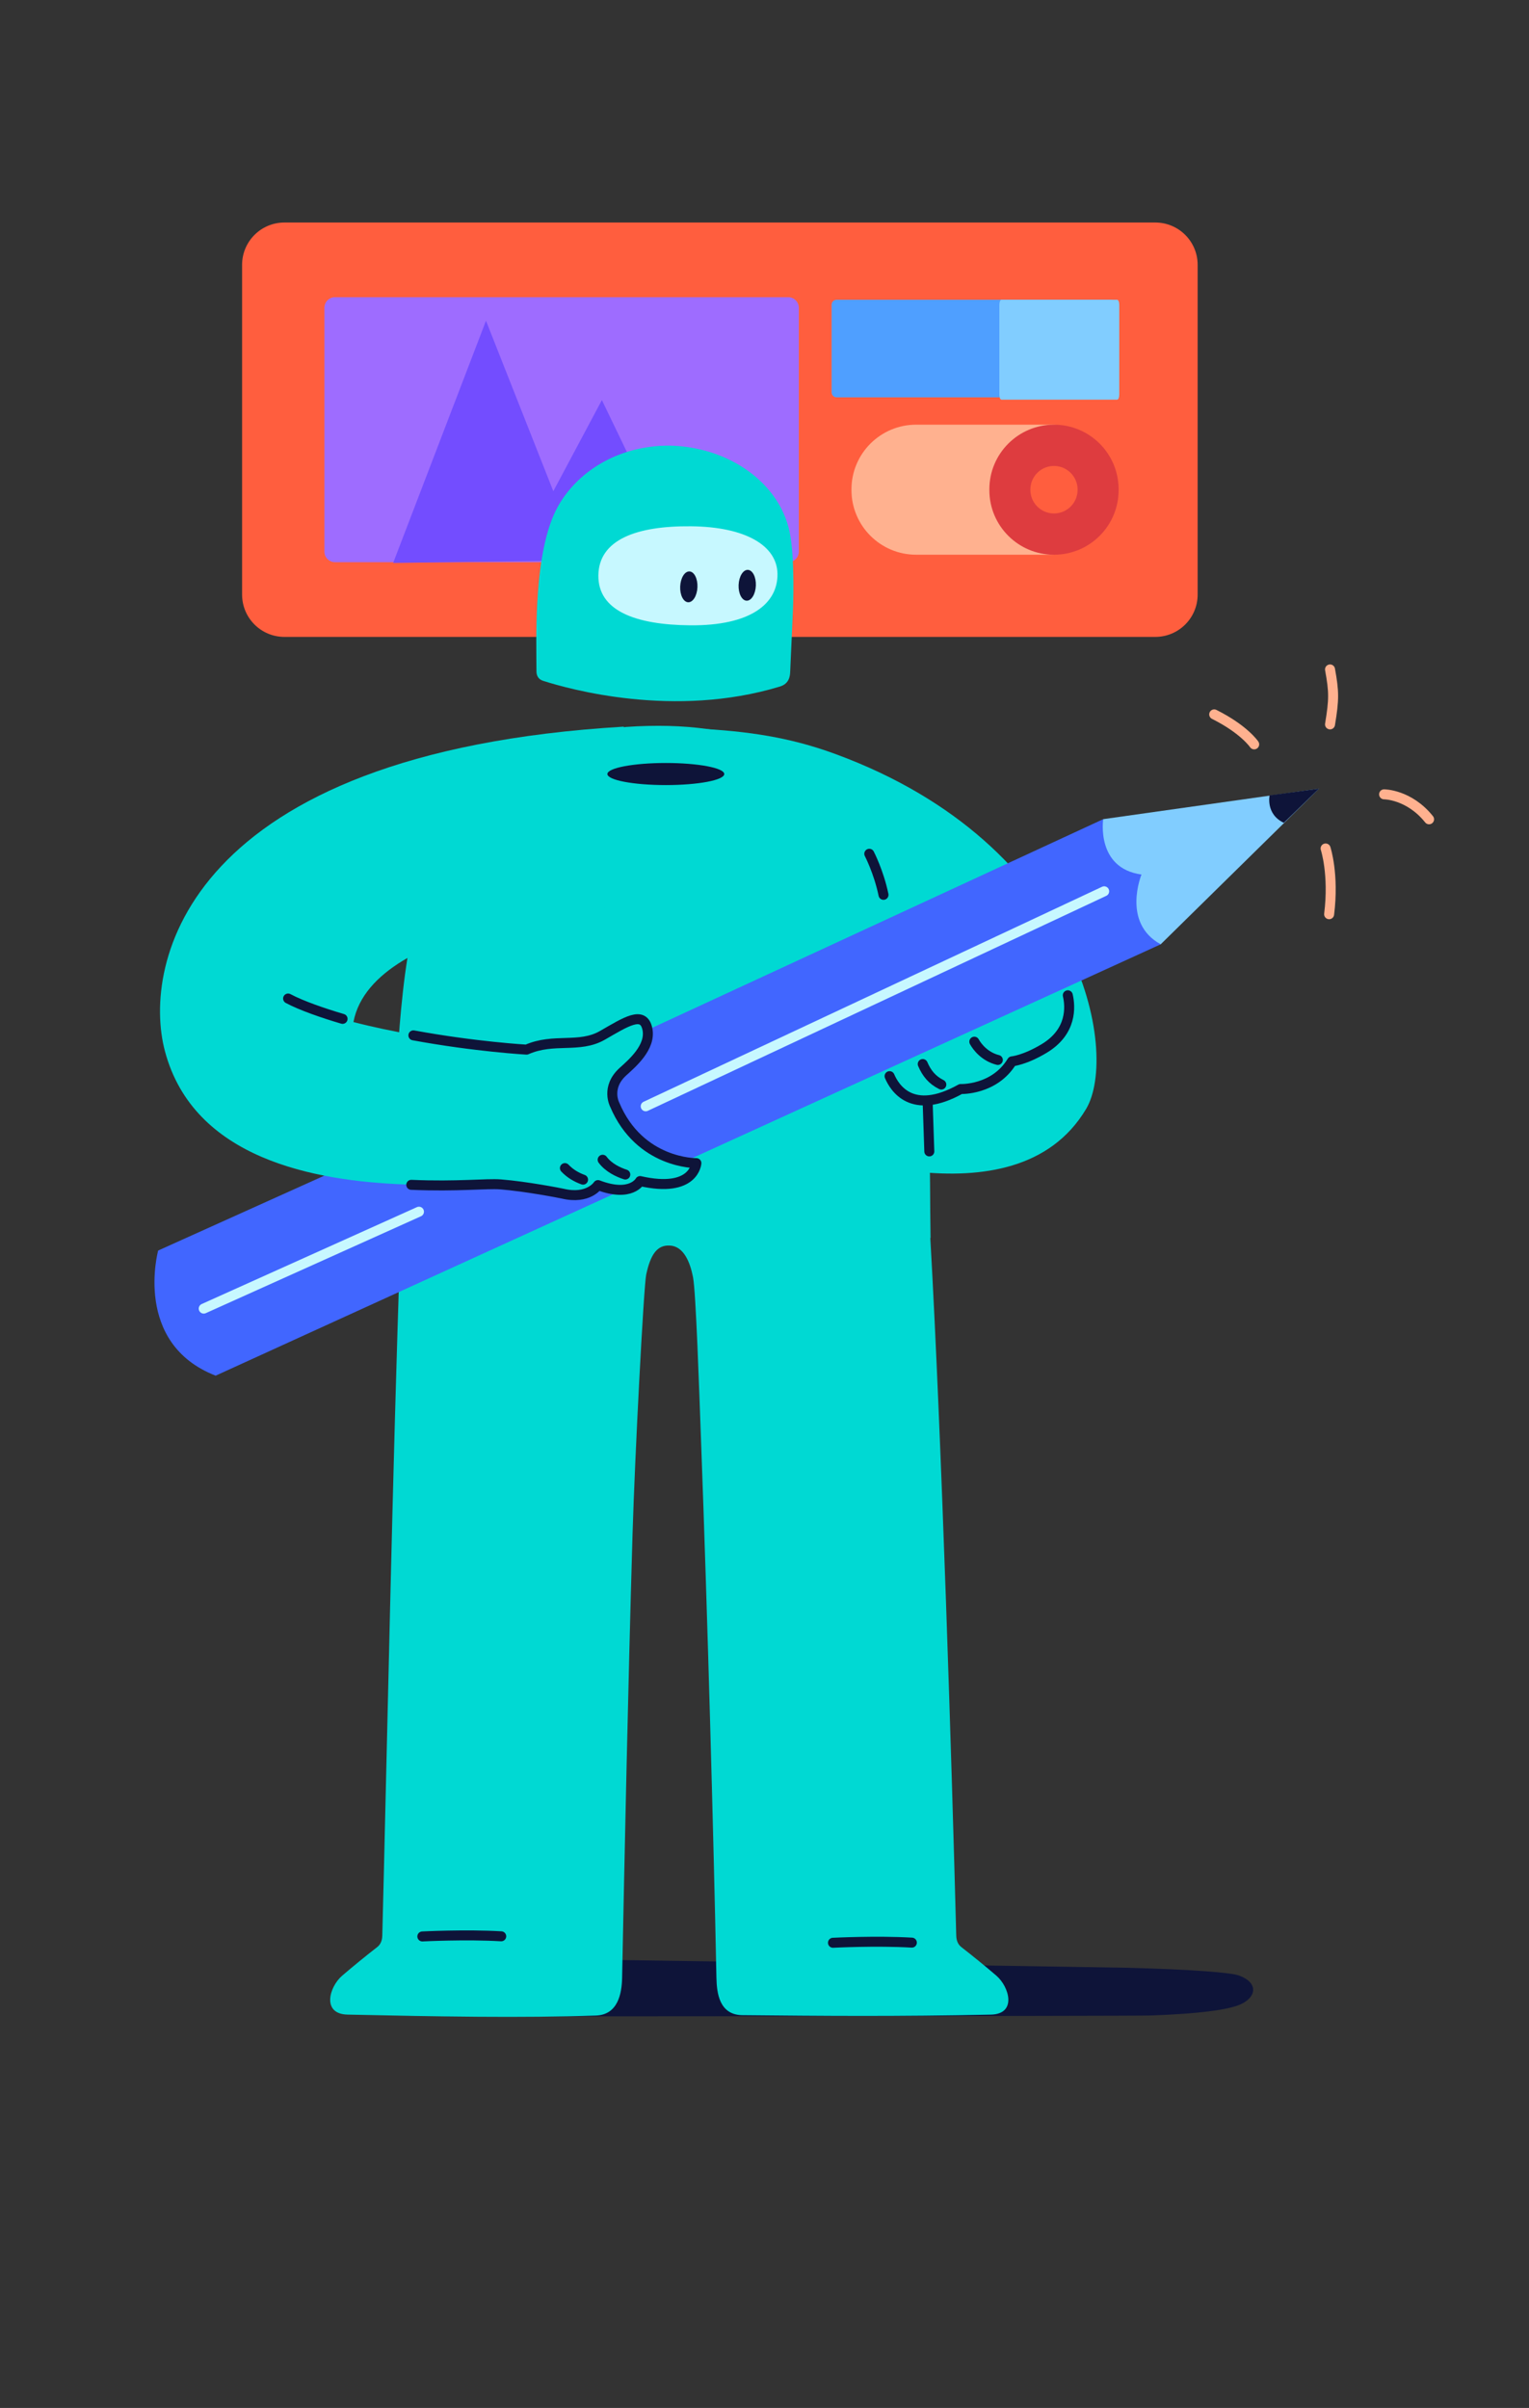
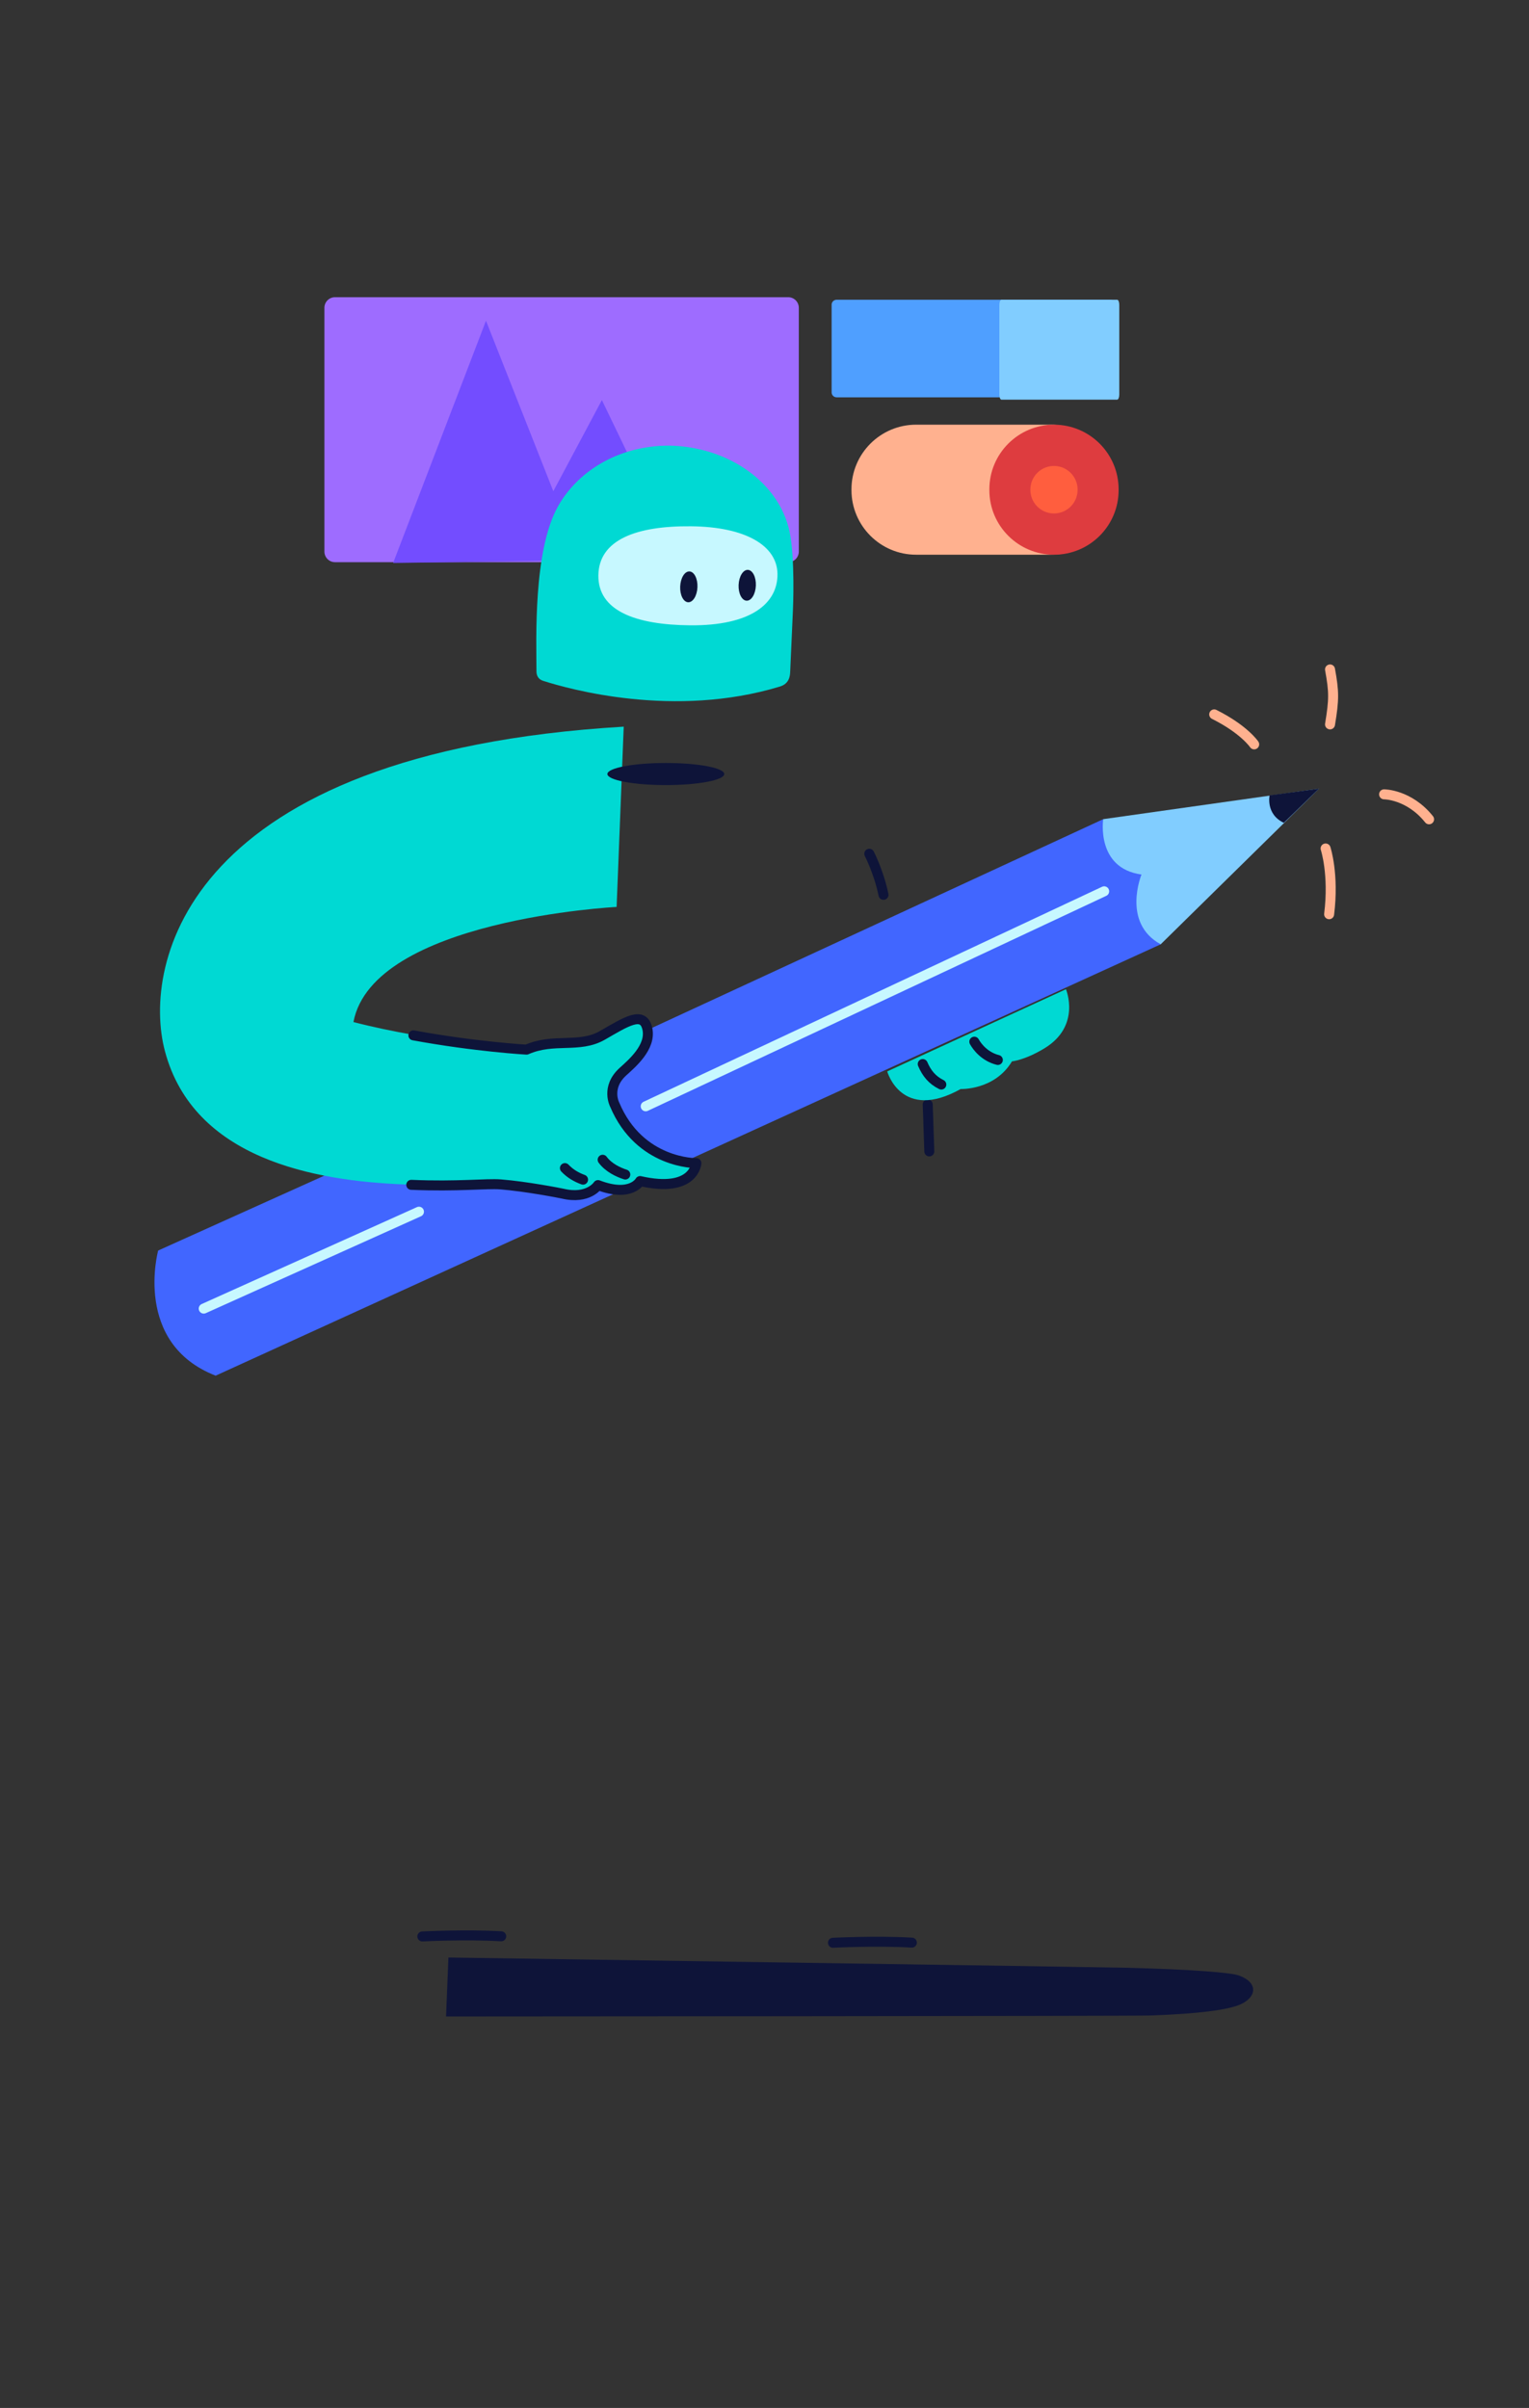
<svg xmlns="http://www.w3.org/2000/svg" width="153" height="241" viewBox="0 0 153 241" fill="none">
  <rect x="0" y="0" width="153" height="241" fill="#333333" stroke="none" />
  <g id="Group 8997">
-     <path id="Vector" d="M28.461 63.745H115.602C117.946 63.745 119.843 61.849 119.843 59.505V26.506C119.843 24.166 117.946 22.27 115.602 22.27H28.461C26.122 22.27 24.225 24.166 24.225 26.506V59.505C24.225 61.849 26.122 63.745 28.461 63.745Z" fill="#FF5E3E" />
    <path id="Vector_2" d="M91.673 42.504H105.138C108.708 42.504 111.607 45.403 111.607 48.973V49.052C111.607 52.621 108.709 55.519 105.14 55.519H91.67C88.101 55.519 85.203 52.621 85.203 49.052V48.973C85.203 45.403 88.103 42.504 91.673 42.504Z" fill="#FFB18F" />
    <path id="Vector_3" d="M105.466 55.52C109.038 55.52 111.935 52.626 111.935 49.054L111.935 48.975C111.935 45.403 109.038 42.506 105.466 42.506C101.894 42.506 99 45.403 99 48.975L99 49.054C99 52.626 101.897 55.52 105.466 55.52ZM103.675 49.003C103.675 48.014 104.477 47.209 105.466 47.209C106.455 47.209 107.26 48.014 107.26 49.003L107.26 49.024C107.26 50.013 106.458 50.815 105.466 50.815C104.474 50.815 103.675 50.013 103.675 49.024L103.675 49.003Z" fill="#DE3C3F">
      <animate attributeName="d" values="M105.466 55.52C109.038 55.52 111.935 52.626 111.935 49.054L111.935 48.975C111.935 45.403 109.038 42.506 105.466 42.506C101.894 42.506 99 45.403 99 48.975L99 49.054C99 52.626 101.897 55.52 105.466 55.52ZM103.675 49.003C103.675 48.014 104.477 47.209 105.466 47.209C106.455 47.209 107.26 48.014 107.26 49.003L107.26 49.024C107.26 50.013 106.458 50.815 105.466 50.815C104.474 50.815 103.675 50.013 103.675 49.024L103.675 49.003Z;M89.706 55.52C93.278 55.52 96.175 52.626 96.175 49.054L96.175 48.975C96.175 45.403 93.278 42.506 89.706 42.506C86.134 42.506 83.24 45.403 83.24 48.975L83.24 49.054C83.24 52.626 86.137 55.52 89.706 55.52ZM87.915 49.003C87.915 48.014 88.717 47.209 89.706 47.209C90.695 47.209 91.5 48.014 91.5 49.003L91.5 49.024C91.5 50.013 90.698 50.815 89.706 50.815C88.714 50.815 87.915 50.013 87.915 49.024L87.915 49.003Z;M105.466 55.52C109.038 55.52 111.935 52.626 111.935 49.054L111.935 48.975C111.935 45.403 109.038 42.506 105.466 42.506C101.894 42.506 99 45.403 99 48.975L99 49.054C99 52.626 101.897 55.52 105.466 55.52ZM103.675 49.003C103.675 48.014 104.477 47.209 105.466 47.209C106.455 47.209 107.26 48.014 107.26 49.003L107.26 49.024C107.26 50.013 106.458 50.815 105.466 50.815C104.474 50.815 103.675 50.013 103.675 49.024L103.675 49.003Z" begin="0s" dur="4s" repeatCount="indefinite" fill="freeze" calcMode="linear" keyTimes="0;0.5;1" />
    </path>
    <path id="Vector_4" d="M105.465 51.389C106.772 51.389 107.83 50.332 107.83 49.028L107.83 49C107.83 47.696 106.773 46.635 105.465 46.635C104.157 46.635 103.104 47.696 103.104 49L103.104 49.028C103.104 50.332 104.161 51.389 105.465 51.389Z" fill="#FF5E3E">
      <animate attributeName="d" values="M105.465 51.389C106.772 51.389 107.83 50.332 107.83 49.028L107.83 49C107.83 47.696 106.773 46.635 105.465 46.635C104.157 46.635 103.104 47.696 103.104 49L103.104 49.028C103.104 50.332 104.161 51.389 105.465 51.389Z;M89.705 51.389C91.012 51.389 92.07 50.332 92.07 49.028L92.07 49C92.07 47.696 91.013 46.635 89.705 46.635C88.397 46.635 87.344 47.696 87.344 49L87.344 49.028C87.344 50.332 88.401 51.389 89.705 51.389Z;M105.465 51.389C106.772 51.389 107.83 50.332 107.83 49.028L107.83 49C107.83 47.696 106.773 46.635 105.465 46.635C104.157 46.635 103.104 47.696 103.104 49L103.104 49.028C103.104 50.332 104.161 51.389 105.465 51.389Z" begin="0s" dur="4s" repeatCount="indefinite" fill="freeze" calcMode="linear" keyTimes="0;0.5;1" />
    </path>
    <path id="Vector_5" d="M78.874 29.746H33.522C32.937 29.746 32.463 30.22 32.463 30.805V55.207C32.463 55.792 32.937 56.266 33.522 56.266H78.874C79.459 56.266 79.933 55.792 79.933 55.207V30.805C79.933 30.22 79.459 29.746 78.874 29.746Z" fill="#9E6CFF" />
    <path id="Vector 741" d="M48.63 32.1L39.34 56.344L67.885 55.942L60.228 40.042L55.368 49.163L48.63 32.1Z" fill="#734DFF">
      <animate attributeName="d" values="M48.63 32.1L39.34 56.344L67.885 55.942L60.228 40.042L55.368 49.163L48.63 32.1Z;M48.784 34.252L39.35 56.484L67.885 55.942L60.328 41.445L55.415 49.818L48.784 34.252Z;M48.63 32.1L39.34 56.344L67.885 55.942L60.228 40.042L55.368 49.163L48.63 32.1Z" begin="0s" dur="4s" repeatCount="indefinite" fill="freeze" calcMode="linear" keyTimes="0;0.5;1" />
    </path>
    <path id="Vector_6" d="M111.11 30H83.714C83.439 30 83.217 30.223 83.217 30.497V39.269C83.217 39.544 83.439 39.766 83.714 39.766H111.11C111.384 39.766 111.607 39.544 111.607 39.269V30.497C111.607 30.223 111.384 30 111.11 30Z" fill="#4F9FFF" />
    <path id="Vector_7" d="M111.79 30L100.21 30C100.094 30 100 30.228 100 30.509L100 39.491C100 39.772 100.094 40 100.21 40L111.79 40C111.906 40 112 39.772 112 39.491L112 30.509C112 30.228 111.906 30 111.79 30Z" fill="#81CDFF">
      <animate attributeName="d" values="M111.79 30L100.21 30C100.094 30 100 30.228 100 30.509L100 39.491C100 39.772 100.094 40 100.21 40L111.79 40C111.906 40 112 39.772 112 39.491L112 30.509C112 30.228 111.906 30 111.79 30Z;M111.707 30L105.918 30C105.86 30 105.812 30.228 105.812 30.509L105.812 39.491C105.812 39.772 105.86 40 105.918 40L111.707 40C111.765 40 111.812 39.772 111.812 39.491L111.812 30.509C111.812 30.228 111.765 30 111.707 30Z;M111.79 30L100.21 30C100.094 30 100 30.228 100 30.509L100 39.491C100 39.772 100.094 40 100.21 40L111.79 40C111.906 40 112 39.772 112 39.491L112 30.509C112 30.228 111.906 30 111.79 30Z" begin="0s" dur="4s" repeatCount="indefinite" fill="freeze" calcMode="linear" keyTimes="0;0.5;1" />
    </path>
    <path id="Vector_8" d="M44.633 201.818C44.633 201.818 113.33 201.785 115.117 201.721C119.951 201.55 122.864 201.16 124.102 200.621C125.709 199.921 125.999 198.446 123.945 197.709C123.206 197.444 119.452 197.113 112.833 196.946C110.2 196.88 44.871 195.918 44.871 195.918L44.634 201.818L44.633 201.818Z" fill="#0E1439">
      <animate attributeName="d" values="M44.633 201.818C44.633 201.818 113.33 201.785 115.117 201.721C119.951 201.55 122.864 201.16 124.102 200.621C125.709 199.921 125.999 198.446 123.945 197.709C123.206 197.444 119.452 197.113 112.833 196.946C110.2 196.88 44.871 195.918 44.871 195.918L44.634 201.818L44.633 201.818Z;M50 201.818C50 201.818 118.697 201.785 120.484 201.721C125.318 201.55 128.231 201.16 129.469 200.621C131.076 199.921 131.366 198.446 129.312 197.709C128.573 197.444 124.819 197.113 118.2 196.946C115.567 196.88 50.238 195.918 50.238 195.918L50.001 201.818L50 201.818Z;M44.633 201.818C44.633 201.818 113.33 201.785 115.117 201.721C119.951 201.55 122.864 201.16 124.102 200.621C125.709 199.921 125.999 198.446 123.945 197.709C123.206 197.444 119.452 197.113 112.833 196.946C110.2 196.88 44.871 195.918 44.871 195.918L44.634 201.818L44.633 201.818Z" begin="0s" dur="4s" repeatCount="indefinite" fill="freeze" calcMode="linear" keyTimes="0;0.5;1" />
    </path>
    <path id="Vector_9" d="M78.045 68.712C67.457 71.932 56.946 68.973 54.34 68.139C53.846 67.981 53.682 67.586 53.681 67.195C53.675 64.083 53.335 55.109 55.846 50.661C57.594 47.566 60.842 45.394 64.631 44.787C65.505 44.647 67.404 44.361 70.103 44.994C74.498 46.024 78.116 49.101 78.996 53.168C79.581 55.868 79.347 61.015 79.347 61.015L79.072 67.211C79.056 67.629 78.995 68.423 78.045 68.712Z" fill="#00D9D3" />
    <path id="Vector_10" d="M59.877 57.573C59.929 54.041 63.635 52.622 69.137 52.673C74.639 52.724 77.774 54.63 77.799 57.452C77.825 60.399 75.148 62.642 69.042 62.585C63.54 62.534 59.825 61.105 59.877 57.573Z" fill="#C7F8FF" />
    <path id="Vector_11" d="M69.79 58.77C69.825 57.918 69.466 57.212 68.99 57.192C68.513 57.173 68.098 57.847 68.063 58.7C68.028 59.551 68.386 60.258 68.863 60.278C69.34 60.297 69.755 59.622 69.79 58.77Z" fill="#0E1439">
      <animate attributeName="d" values="M69.79 58.77C69.825 57.918 69.466 57.212 68.99 57.192C68.513 57.173 68.098 57.847 68.063 58.7C68.028 59.551 68.386 60.258 68.863 60.278C69.34 60.297 69.755 59.622 69.79 58.77Z;M68.797 57.567C68.832 56.715 68.474 56.008 67.997 55.989C67.521 55.969 67.106 56.644 67.071 57.496C67.036 58.348 67.394 59.055 67.871 59.074C68.348 59.094 68.763 58.419 68.797 57.567Z;M69.79 58.77C69.825 57.918 69.466 57.212 68.99 57.192C68.513 57.173 68.098 57.847 68.063 58.7C68.028 59.551 68.386 60.258 68.863 60.278C69.34 60.297 69.755 59.622 69.79 58.77Z" begin="0s" dur="4s" repeatCount="indefinite" fill="freeze" calcMode="linear" keyTimes="0;0.5;1" />
    </path>
    <path id="Vector_12" d="M75.635 58.614C75.67 57.762 75.312 57.055 74.835 57.036C74.359 57.016 73.944 57.691 73.909 58.543C73.874 59.395 74.232 60.102 74.709 60.121C75.186 60.141 75.6 59.466 75.635 58.614Z" fill="#0E1439">
      <animate attributeName="d" values="M75.635 58.614C75.67 57.762 75.312 57.055 74.835 57.036C74.359 57.016 73.944 57.691 73.909 58.543C73.874 59.395 74.232 60.102 74.709 60.121C75.186 60.141 75.6 59.466 75.635 58.614Z;M74.643 57.411C74.678 56.559 74.32 55.852 73.843 55.833C73.366 55.813 72.951 56.488 72.917 57.34C72.882 58.192 73.24 58.899 73.717 58.918C74.194 58.938 74.608 58.263 74.643 57.411Z;M75.635 58.614C75.67 57.762 75.312 57.055 74.835 57.036C74.359 57.016 73.944 57.691 73.909 58.543C73.874 59.395 74.232 60.102 74.709 60.121C75.186 60.141 75.6 59.466 75.635 58.614Z" begin="0s" dur="4s" repeatCount="indefinite" fill="freeze" calcMode="linear" keyTimes="0;0.5;1" />
    </path>
-     <path id="Vector_13" d="M70.578 72.965C75.925 73.281 79.774 74.057 83.669 75.494C108.325 84.591 112.002 105.418 108.681 110.991C101.502 123.034 81.2 114.7 77.677 114.015C77.677 114.015 70.774 72.771 70.579 72.966L70.578 72.965Z" fill="#00D9D3" />
-     <path id="Vector_14" d="M99.7 197.734C98.554 196.753 97.386 195.8 96.197 194.875C95.869 194.62 95.698 194.232 95.686 193.71C95.262 177.412 94.233 143.978 93.091 123.901H93.117C92.877 111.229 94.235 82.203 78.979 75.284C75.705 73.799 71.399 72.64 65.891 72.643C53.956 72.65 46.79 76.906 43.057 86.883C41.813 90.209 40.86 94.295 40.312 99.306C39.294 108.625 39.654 114.372 39.97 125.119L40.044 125.117C39.329 144.863 38.666 177.886 38.255 193.711C38.243 194.233 38.073 194.622 37.744 194.876C36.555 195.801 35.387 196.754 34.241 197.735C32.95 198.839 32.157 201.571 34.779 201.632C43.999 201.833 52.114 201.978 59.63 201.727C61.843 201.648 62.219 199.519 62.251 197.957C62.492 185.948 62.842 168.962 63.295 153.571C63.527 145.694 64.416 128.714 64.662 127.571C65.103 125.519 65.768 124.594 67.026 124.66C68.405 124.732 69.048 126.294 69.347 127.825C69.641 129.331 69.967 139.24 70.147 144.081C70.8 161.697 71.404 183.716 71.69 197.957C71.722 199.519 71.996 201.609 74.209 201.688C82.071 201.767 89.942 201.834 99.162 201.633C101.785 201.572 100.991 198.84 99.7 197.736V197.734Z" fill="#00D9D3" />
    <path id="Vector_15" d="M42.262 193.81C42.262 193.81 46.608 193.587 50.154 193.796" stroke="#0E1439" stroke-linecap="round" stroke-linejoin="round" />
    <path id="Vector_16" d="M83.352 194.443C83.352 194.443 87.698 194.22 91.244 194.429" stroke="#0E1439" stroke-linecap="round" stroke-linejoin="round" />
    <path id="Vector_17" d="M92.834 110.539L92.992 115.24" stroke="#0E1439" stroke-linecap="round" stroke-linejoin="round" />
    <path id="Vector_18" d="M86.986 85.451C86.986 85.451 87.934 87.268 88.408 89.56" stroke="#0E1439" stroke-linecap="round" stroke-linejoin="round" />
    <path id="Vector_19" d="M106.664 99.007L88.779 107.233C88.779 107.233 90.193 112.307 96.131 108.996C96.131 108.996 99.525 109.13 101.263 106.227C101.263 106.227 102.534 106.115 104.49 104.935C108.22 102.686 106.664 99.006 106.664 99.006V99.007Z" fill="#00D9D3" />
-     <path id="Vector_20" d="M89.016 107.707C89.492 108.819 91.207 111.741 96.132 108.995C96.132 108.995 99.499 109.129 101.264 106.226C101.264 106.226 102.535 106.114 104.491 104.934C107.289 103.247 107.113 100.756 106.85 99.615" stroke="#0E1439" stroke-linecap="round" stroke-linejoin="round" />
    <path id="Vector_21" d="M97.496 104.258C97.783 104.784 98.549 105.763 99.849 106.087" stroke="#0E1439" stroke-linecap="round" stroke-linejoin="round" />
    <path id="Vector_22" d="M92.334 106.496C92.729 107.418 93.27 108.09 94.192 108.549" stroke="#0E1439" stroke-linecap="round" stroke-linejoin="round" />
    <path id="Vector_23" d="M116.147 94.51L131.983 78.934L110.394 81.986C110.394 81.986 102.839 92.86 116.147 94.51Z" fill="#81CDFF" />
    <path id="Vector_24" d="M116.146 94.512L21.579 137.685C13.276 134.45 15.826 125.161 15.826 125.161L64.89 103.041L110.393 81.988C110.393 81.988 109.64 86.897 114.223 87.529C114.223 87.529 112.228 92.369 116.146 94.512Z" fill="#4166FF" />
    <path id="Vector_25" d="M127.044 79.606C127.044 79.606 126.629 81.483 128.466 82.352L131.982 78.934L127.043 79.606H127.044Z" fill="#0E1439" />
    <path id="Vector_26" d="M41.923 121.273L20.387 130.972" stroke="#C7F8FF" stroke-miterlimit="10" stroke-linecap="round" />
    <path id="Vector_27" d="M110.489 89.207L64.613 110.724" stroke="#C7F8FF" stroke-miterlimit="10" stroke-linecap="round" />
    <path id="Vector_28" d="M61.513 110.564C61.513 110.564 61.34 108.324 62.176 107.457C63.012 106.59 65.258 105.007 64.823 102.834C64.483 101.132 62.364 102.412 60.042 103.743C57.72 105.074 55.415 103.847 52.691 105.054C52.691 105.054 43.11 104.299 35.379 102.296C35.374 102.295 35.368 102.293 35.363 102.292L35.369 102.281C37.329 92.013 61.702 90.77 61.702 90.77L62.413 72.728C18.558 75.337 14.189 96.513 16.503 105.205C19.377 115.998 31.463 118.19 40.449 118.543C44.971 118.721 48.708 118.433 50.091 118.541C52.621 118.74 56.074 119.412 56.293 119.465C58.893 120.086 59.841 118.611 59.841 118.611C63.153 119.88 64.051 118.209 64.051 118.209C69.499 119.447 69.685 116.414 69.685 116.414C69.685 116.414 64.02 116.507 61.513 110.564Z" fill="#00D9D3" />
    <path id="Vector_29" d="M62.57 117.552C61.898 117.335 60.91 116.887 60.305 116.074" stroke="#0E1439" stroke-linecap="round" stroke-linejoin="round" />
    <path id="Vector_30" d="M58.343 118.066C57.691 117.829 57.059 117.473 56.529 116.91" stroke="#0E1439" stroke-linecap="round" stroke-linejoin="round" />
    <path id="Vector_31" d="M41.367 103.624C47.574 104.767 52.69 105.053 52.69 105.053C55.414 103.846 57.957 104.955 60.278 103.624C62.6 102.293 64.387 101.095 64.782 102.992C65.162 104.816 63.223 106.449 62.332 107.259C60.594 108.839 61.511 110.563 61.511 110.563C64.018 116.506 69.683 116.413 69.683 116.413C69.683 116.413 69.497 119.446 64.049 118.208C64.049 118.208 63.151 119.88 59.839 118.61C59.839 118.61 58.891 120.084 56.291 119.464C56.072 119.412 52.619 118.739 50.089 118.54C48.681 118.43 45.785 118.782 41.154 118.584" stroke="#0E1439" stroke-linecap="round" stroke-linejoin="round" />
-     <path id="Vector_32" d="M28.83 99.938C30.148 100.646 32.35 101.405 34.28 101.974" stroke="#0E1439" stroke-linecap="round" stroke-linejoin="round" />
    <path id="Vector_33" d="M66.626 78.575C69.856 78.575 72.473 78.08 72.473 77.469C72.473 76.859 69.856 76.363 66.626 76.363C63.397 76.363 60.779 76.859 60.779 77.469C60.779 78.08 63.397 78.575 66.626 78.575Z" fill="#0E1439" />
    <path id="Vector_34" d="M133.09 72.5C133.5 70 133.5 69.254 133.09 67" stroke="#FFB18F" stroke-miterlimit="10" stroke-linecap="round">
      <animate attributeName="d" values="M133.09 72.5C133.5 70 133.5 69.254 133.09 67;M131.982 74.944C132.425 74.279 133.534 68.958 133.09 64.746;M133.09 72.5C133.5 70 133.5 69.254 133.09 67" begin="0s" dur="4s" repeatCount="indefinite" fill="freeze" calcMode="linear" keyTimes="0;0.5;1" />
    </path>
    <path id="Vector_35" d="M125.5 74.5C125.5 74.5 124.5 73 121.5 71.5" stroke="#FFB18F" stroke-miterlimit="10" stroke-linecap="round">
      <animate attributeName="d" values="M125.5 74.5C125.5 74.5 124.5 73 121.5 71.5;M126.44 75.388C126.44 75.388 123.336 71.176 118.459 70.289;M125.5 74.5C125.5 74.5 124.5 73 121.5 71.5" begin="0s" dur="4s" repeatCount="indefinite" fill="freeze" calcMode="linear" keyTimes="0;0.5;1" />
    </path>
    <path id="Vector_36" d="M132.648 84.92C132.648 84.92 133.5 87.5 133 91.5" stroke="#FFB18F" stroke-miterlimit="10" stroke-linecap="round">
      <animate attributeName="d" values="M132.648 84.92C132.648 84.92 133.5 87.5 133 91.5;M132.648 84.92C132.648 84.92 133.535 90.019 132.87 94.231;M132.648 84.92C132.648 84.92 133.5 87.5 133 91.5" begin="0s" dur="4s" repeatCount="indefinite" fill="freeze" calcMode="linear" keyTimes="0;0.5;1" />
    </path>
    <path id="Vector_37" d="M138.5 79.5C138.5 79.5 141 79.499 143 82" stroke="#FFB18F" stroke-miterlimit="10" stroke-linecap="round">
      <animate attributeName="d" values="M138.5 79.5C138.5 79.5 141 79.499 143 82;M135.973 79.379C135.973 79.379 139.077 79.379 141.515 80.931;M138.5 79.5C138.5 79.5 141 79.499 143 82" begin="0s" dur="4s" repeatCount="indefinite" fill="freeze" calcMode="linear" keyTimes="0;0.5;1" />
    </path>
  </g>
</svg>